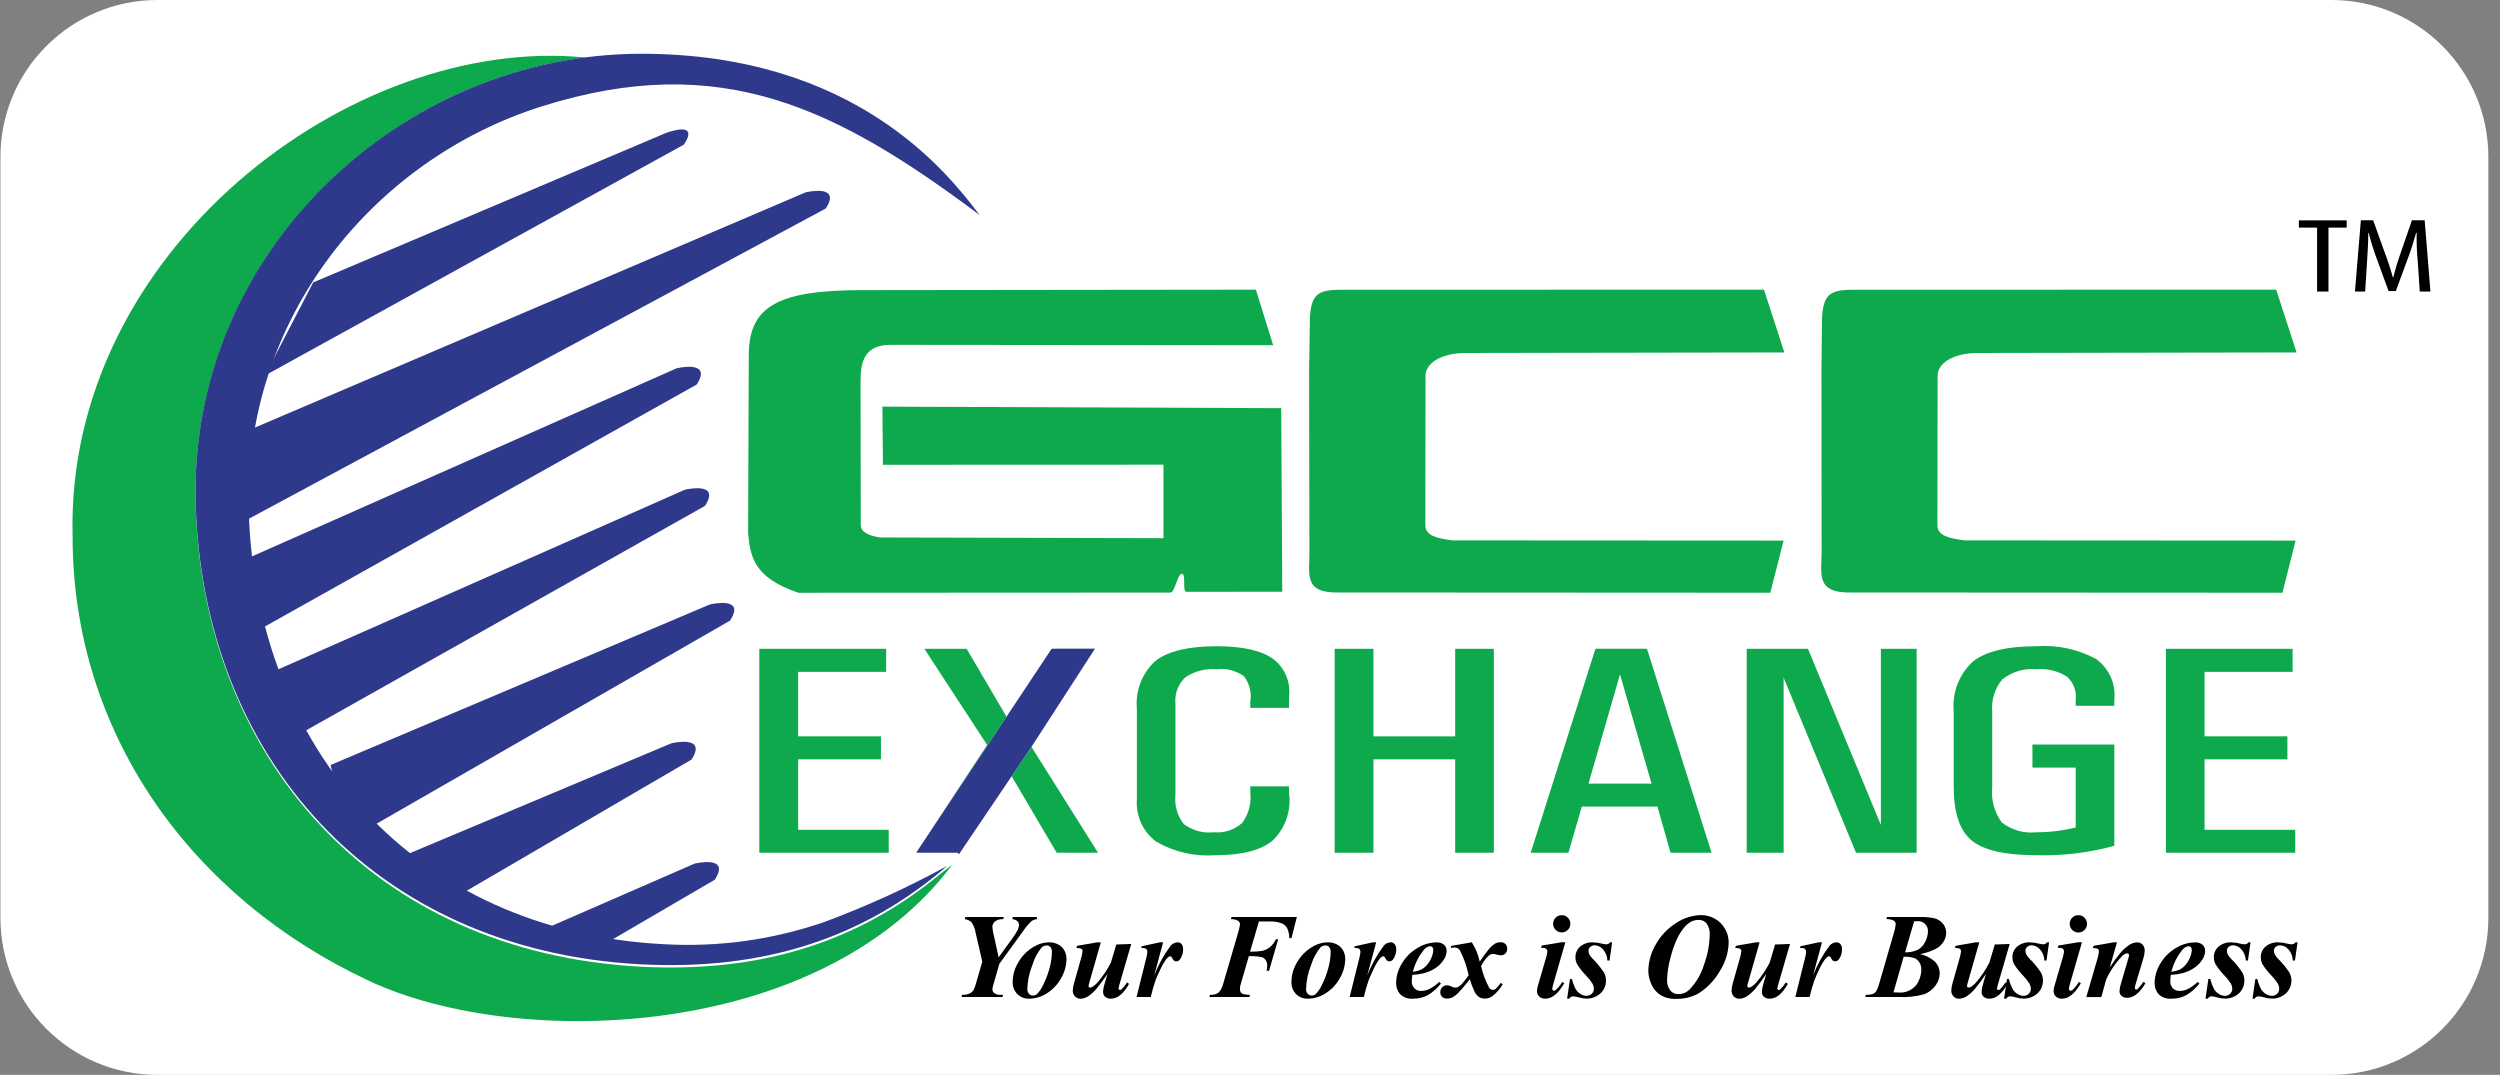
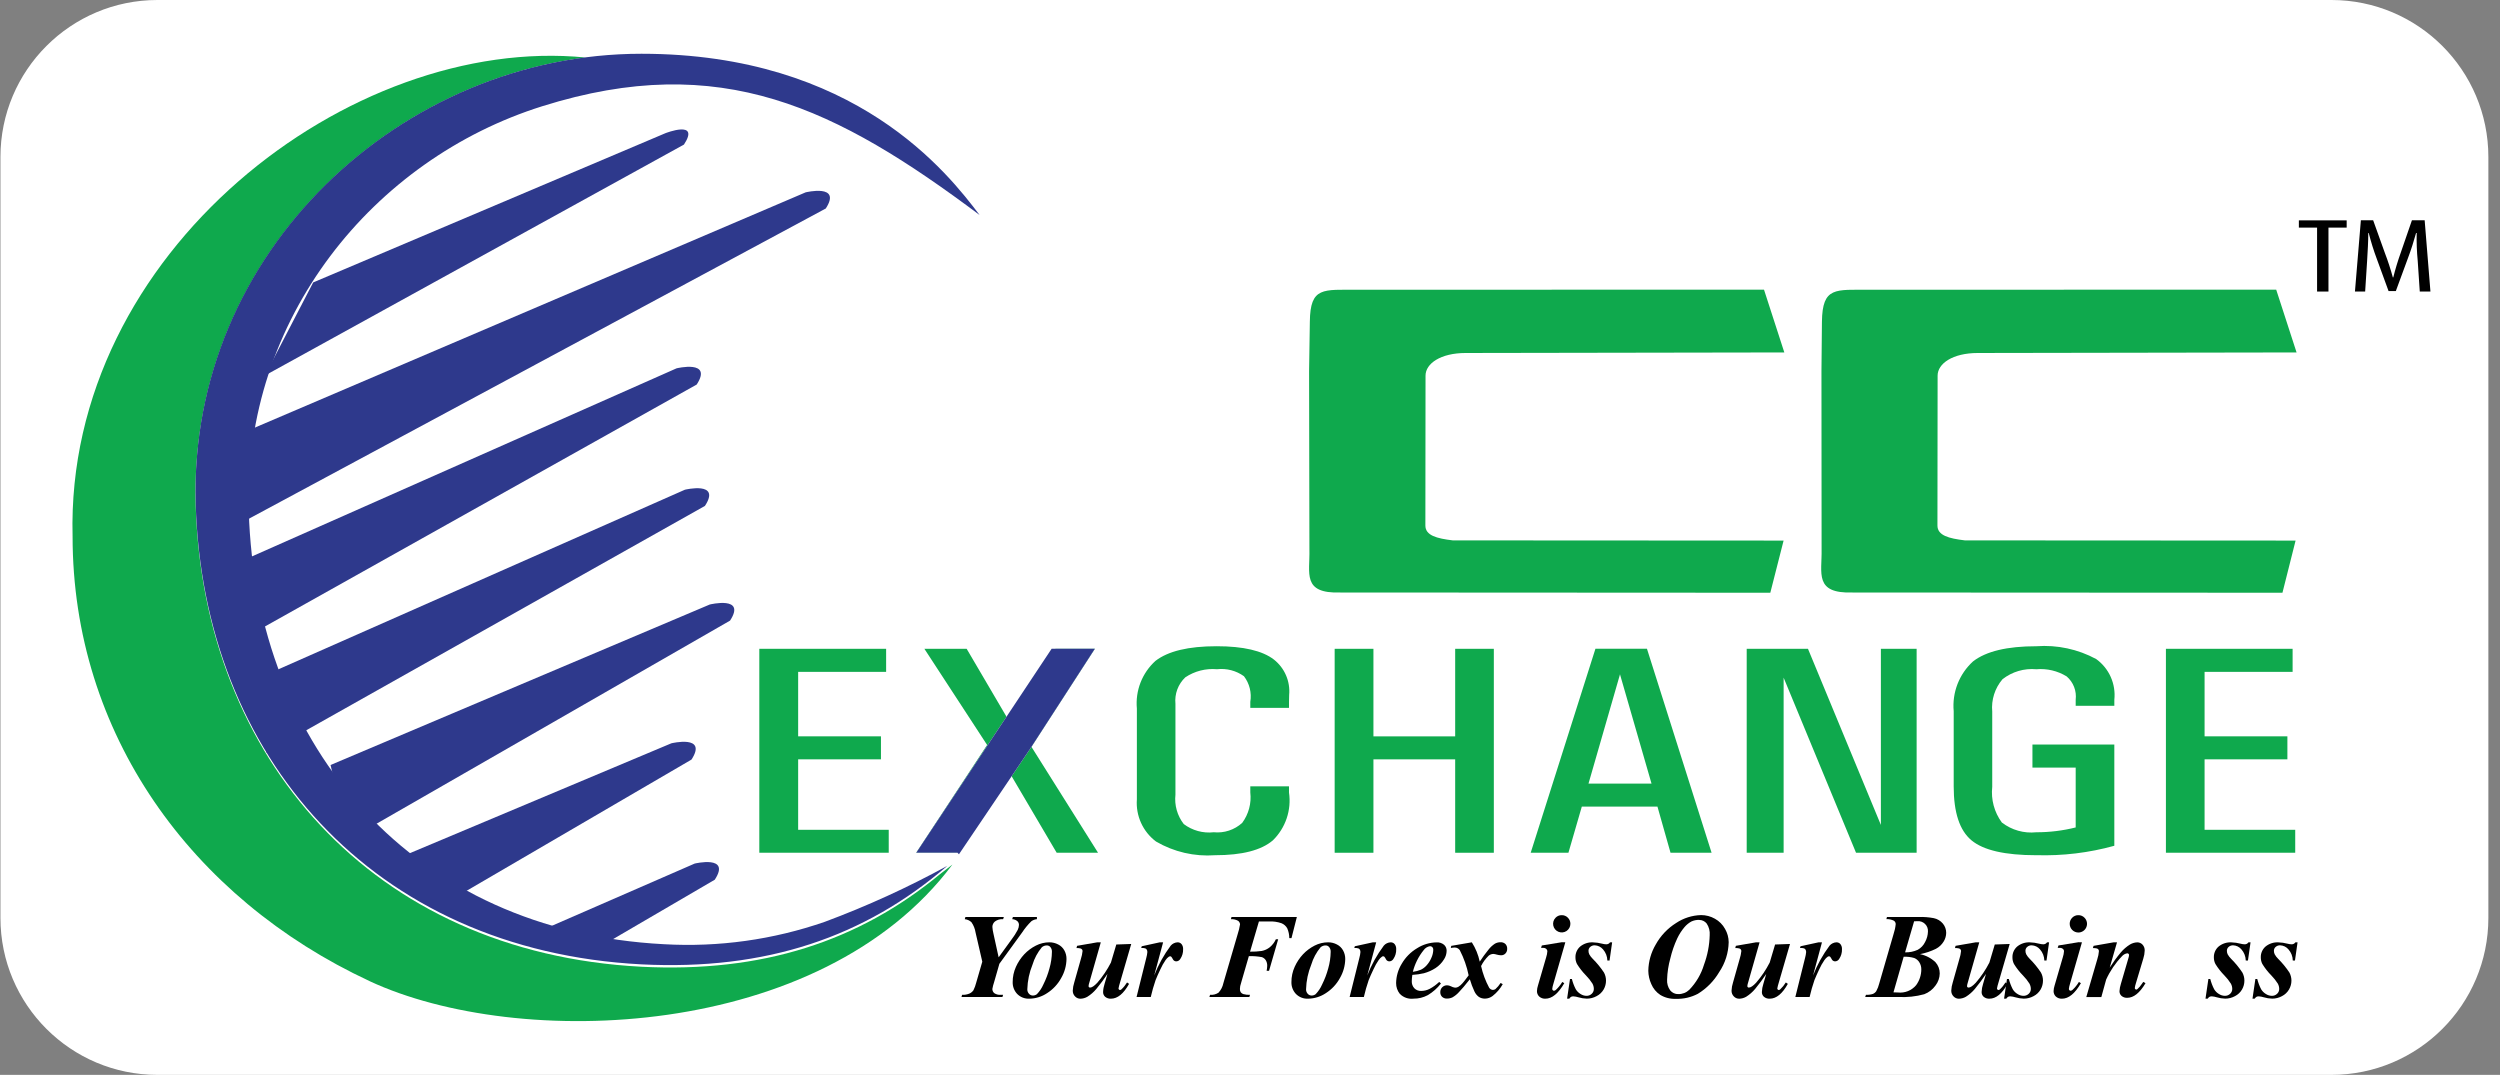
<svg xmlns="http://www.w3.org/2000/svg" width="207" height="89" viewBox="0 0 207 89" fill="none">
  <rect x="0" y="0" width="207" height="89" fill="#808080" stroke="none" />
  <g clip-path="url(#clip0_428_1163)">
    <path d="M193.037 0H13.037C5.857 0 0.037 5.82 0.037 13V76C0.037 83.18 5.857 89 13.037 89H193.037C200.217 89 206.037 83.18 206.037 76V13C206.037 5.82 200.217 0 193.037 0Z" fill="white" />
    <path fill-rule="evenodd" clip-rule="evenodd" d="M30.61 81.24C15.795 74.346 6.01 60.695 6.01 44.412C5.397 20.854 29.043 2.83 48.48 4.761C30.596 7.073 15.637 22.561 16.204 41.836C16.823 62.744 30.838 78.886 53.104 80.046C63.104 80.557 71.104 77.946 77.827 72.384C78.169 72.126 78.512 71.852 78.862 71.584C67.975 86.131 42.951 86.984 30.602 81.239" fill="#0FA94D" />
    <path fill-rule="evenodd" clip-rule="evenodd" d="M53.11 4.451C70.854 4.451 78.521 14.387 81.11 17.802C69.275 8.946 59.705 4.146 44.898 8.796C30.924 13.18 20.131 26.369 20.598 42.328C21.18 61.946 34.242 77.108 54.98 78.181C59.496 78.439 64.019 77.809 68.292 76.327C71.781 75.029 75.172 73.481 78.437 71.693C71.591 77.593 63.415 80.369 53.11 79.849C30.839 78.693 16.823 62.591 16.205 41.736C15.587 20.881 33.263 4.451 53.11 4.451Z" fill="#2E398C" />
    <path fill-rule="evenodd" clip-rule="evenodd" d="M25.933 23.385L55.098 11.028C55.098 11.028 57.991 9.893 56.632 11.97L21.932 31.096" fill="#2E398C" />
    <path fill-rule="evenodd" clip-rule="evenodd" d="M19.519 36.081L66.705 15.927C66.705 15.927 69.718 15.194 68.375 17.263L19.051 43.788" fill="#2E398C" />
    <path fill-rule="evenodd" clip-rule="evenodd" d="M20.8 46.098L56.018 30.498C56.018 30.498 59.038 29.761 57.688 31.839L20.197 52.847" fill="#2E398C" />
    <path fill-rule="evenodd" clip-rule="evenodd" d="M22.656 55.592L56.711 40.548C56.711 40.548 59.729 39.819 58.368 41.889L22.049 62.328" fill="#2E398C" />
    <path fill-rule="evenodd" clip-rule="evenodd" d="M27.369 63.342L58.769 50.053C58.769 50.053 61.807 49.309 60.449 51.386L28.839 69.547" fill="#2E398C" />
    <path fill-rule="evenodd" clip-rule="evenodd" d="M32.908 71.074L55.587 61.546C55.587 61.546 58.608 60.81 57.257 62.891L36.743 74.862" fill="#2E398C" />
    <path fill-rule="evenodd" clip-rule="evenodd" d="M44.006 77.392L57.518 71.504C57.518 71.504 60.539 70.774 59.183 72.84L48.807 78.898" fill="#2E398C" />
-     <path fill-rule="evenodd" clip-rule="evenodd" d="M73.106 38.485L73.063 33.669L106.085 33.796L106.172 48.996L98.24 49.001C97.862 49.001 98.24 47.514 97.862 47.509C97.484 47.504 97.29 49.082 96.903 49.066L66.103 49.082C62.359 47.797 62.146 46.074 61.943 44.182L61.998 29.361C62.024 25.371 64.386 24.022 71.408 24.022L103.988 23.984L105.419 28.584L73.719 28.555C71.559 28.555 71.238 29.997 71.255 31.598L71.271 43.508C71.271 43.891 71.671 44.339 72.883 44.501L96.336 44.562V38.476" fill="#0FA94D" />
    <path fill-rule="evenodd" clip-rule="evenodd" d="M121.357 29.228C119.276 29.228 118.034 30.108 118.034 31.102L118.021 43.514C118.021 44.343 118.972 44.585 120.291 44.744L147.682 44.76L146.582 49.079L110.974 49.059C107.781 49.159 108.474 47.459 108.419 45.493L108.392 30.713L108.455 26.639C108.486 23.712 109.566 24.006 112.419 23.992L146.059 23.982L147.742 29.182" fill="#0FA94D" />
    <path fill-rule="evenodd" clip-rule="evenodd" d="M163.763 29.228C161.674 29.228 160.434 30.108 160.434 31.102L160.42 43.514C160.42 44.343 161.372 44.585 162.694 44.744L190.075 44.76L188.987 49.079L153.387 49.059C150.193 49.159 150.87 47.459 150.828 45.493L150.817 30.713L150.856 26.639C150.893 23.712 151.979 24.006 154.826 23.992L188.469 23.982L190.156 29.182" fill="#0FA94D" />
    <path fill-rule="evenodd" clip-rule="evenodd" d="M179.338 70.608V53.721H189.828V55.628H182.539V60.971H189.396V62.871H182.539V68.705H190.044V70.605" fill="#0FA94D" />
    <path fill-rule="evenodd" clip-rule="evenodd" d="M168.61 70.812C166.01 70.812 164.227 70.4 163.241 69.58C162.255 68.76 161.766 67.28 161.766 65.106V58.883C161.697 58.119 161.806 57.351 162.083 56.636C162.361 55.922 162.8 55.282 163.366 54.766C164.45 53.922 166.198 53.509 168.614 53.509C170.333 53.382 172.052 53.751 173.567 54.571C174.092 54.951 174.507 55.463 174.77 56.054C175.033 56.646 175.136 57.297 175.067 57.941V58.441H171.867V57.941C171.911 57.581 171.866 57.217 171.735 56.879C171.605 56.542 171.393 56.242 171.118 56.006C170.366 55.545 169.486 55.338 168.607 55.414C167.603 55.321 166.601 55.617 165.807 56.24C165.494 56.606 165.257 57.032 165.111 57.492C164.965 57.952 164.912 58.436 164.957 58.917V65.15C164.842 66.199 165.126 67.253 165.752 68.103C166.564 68.731 167.587 69.02 168.607 68.912C169.706 68.914 170.802 68.779 171.867 68.512V63.556H168.286V61.65H175.066V70.03C172.965 70.613 170.787 70.875 168.607 70.809" fill="#0FA94D" />
    <path fill-rule="evenodd" clip-rule="evenodd" d="M147.684 70.608H144.627V53.721H149.7L155.737 68.306V53.721H158.697V70.608H153.679L147.684 56.111" fill="#0FA94D" />
    <path fill-rule="evenodd" clip-rule="evenodd" d="M126.742 70.607L132.102 53.717H136.368L141.719 70.607H138.319L137.237 66.787H130.974L129.866 70.607H128.3M134.144 55.807L131.528 64.88H136.746L134.127 55.807H134.144Z" fill="#0FA94D" />
    <path fill-rule="evenodd" clip-rule="evenodd" d="M110.51 70.608V53.721H113.72V60.972H120.489V53.721H123.689V70.608H120.489V62.874H113.72V70.608H112.12" fill="#0FA94D" />
    <path fill-rule="evenodd" clip-rule="evenodd" d="M106.729 65.107V65.617C106.835 66.336 106.769 67.069 106.537 67.758C106.305 68.447 105.914 69.071 105.395 69.58C104.432 70.402 102.842 70.812 100.605 70.812C98.899 70.937 97.195 70.541 95.718 69.678C95.182 69.276 94.756 68.745 94.479 68.135C94.202 67.525 94.083 66.855 94.133 66.187V58.671C94.066 57.938 94.17 57.199 94.437 56.513C94.705 55.828 95.128 55.213 95.674 54.72C96.722 53.913 98.397 53.508 100.735 53.508C102.95 53.508 104.535 53.88 105.483 54.614C105.92 54.959 106.264 55.408 106.484 55.92C106.704 56.432 106.793 56.99 106.742 57.545L106.73 58.111V58.611H103.525V58.111C103.587 57.74 103.572 57.361 103.482 56.997C103.392 56.633 103.228 56.291 103 55.992C102.354 55.528 101.558 55.321 100.767 55.412C99.842 55.329 98.916 55.566 98.143 56.083C97.849 56.362 97.622 56.705 97.48 57.085C97.339 57.465 97.287 57.873 97.327 58.277V65.797C97.231 66.667 97.478 67.54 98.015 68.232C98.725 68.768 99.614 69.011 100.498 68.911C100.924 68.953 101.354 68.906 101.76 68.772C102.166 68.638 102.54 68.42 102.856 68.132C103.39 67.408 103.629 66.509 103.525 65.616V65.106" fill="#0FA94D" />
    <path fill-rule="evenodd" clip-rule="evenodd" d="M75.863 70.608L81.733 61.683L76.539 53.721H80.039L83.639 59.856V59.831L87.394 53.721H90.652L85.4 61.832L90.918 70.608H87.493L83.54 63.892L79.267 70.608H77.576" fill="#0FA94D" />
    <path fill-rule="evenodd" clip-rule="evenodd" d="M75.867 70.602L87.076 53.715H90.656L85.312 61.978L79.402 70.733L79.271 70.602H77.58" fill="white" />
    <path fill-rule="evenodd" clip-rule="evenodd" d="M75.867 70.602L87.076 53.715H90.656L85.312 61.978L79.402 70.733L79.271 70.602H77.58" fill="#2E398C" />
    <path fill-rule="evenodd" clip-rule="evenodd" d="M62.871 70.608V53.721H73.371V55.628H66.087V60.971H72.943V62.871H66.087V68.705H73.587V70.605" fill="#0FA94D" />
    <path d="M81.334 79.627L80.777 77.213C80.73 76.906 80.613 76.613 80.435 76.358C80.284 76.216 80.09 76.129 79.883 76.109L79.937 75.928H83.118L83.059 76.109C82.818 76.088 82.578 76.155 82.382 76.298C82.316 76.352 82.263 76.42 82.226 76.497C82.189 76.574 82.17 76.658 82.169 76.744C82.181 76.933 82.211 77.121 82.257 77.306L82.687 79.265L83.757 77.789C83.951 77.538 84.123 77.27 84.27 76.989C84.331 76.861 84.365 76.722 84.37 76.581C84.371 76.523 84.359 76.466 84.336 76.413C84.314 76.36 84.28 76.312 84.238 76.273C84.119 76.172 83.969 76.114 83.813 76.107L83.867 75.926H85.856V76.107C85.689 76.122 85.528 76.183 85.392 76.283C85.106 76.564 84.85 76.875 84.63 77.211L82.749 79.801L82.309 81.334C82.248 81.514 82.2 81.698 82.167 81.886C82.166 81.952 82.18 82.018 82.208 82.078C82.236 82.139 82.277 82.192 82.328 82.234C82.488 82.34 82.679 82.388 82.87 82.371H83.056L83.002 82.552H79.611L79.66 82.371C79.865 82.382 80.07 82.348 80.26 82.271C80.395 82.213 80.511 82.119 80.597 82C80.697 81.8 80.774 81.591 80.827 81.375L81.334 79.627Z" fill="black" />
    <path d="M86.894 78.023C87.147 78.023 87.396 78.084 87.62 78.203C87.838 78.313 88.017 78.487 88.133 78.703C88.249 78.917 88.309 79.158 88.306 79.403C88.298 79.959 88.145 80.505 87.864 80.986C87.587 81.493 87.186 81.923 86.698 82.234C86.267 82.523 85.761 82.681 85.242 82.691C85.052 82.701 84.862 82.671 84.684 82.602C84.507 82.533 84.347 82.427 84.214 82.29C83.972 82.027 83.841 81.68 83.85 81.323C83.847 80.884 83.94 80.45 84.121 80.05C84.292 79.669 84.525 79.319 84.81 79.013C85.087 78.721 85.411 78.478 85.77 78.296C86.118 78.117 86.503 78.023 86.894 78.023ZM86.694 78.282C86.537 78.277 86.383 78.331 86.264 78.434C85.912 78.857 85.65 79.346 85.492 79.872C85.227 80.521 85.081 81.212 85.062 81.912C85.057 82.049 85.106 82.183 85.199 82.284C85.239 82.33 85.288 82.367 85.344 82.392C85.4 82.417 85.46 82.43 85.521 82.43C85.644 82.432 85.763 82.391 85.859 82.314C86.08 82.085 86.259 81.817 86.386 81.525C86.603 81.093 86.775 80.639 86.899 80.171C87.025 79.73 87.092 79.274 87.099 78.816C87.108 78.674 87.065 78.535 86.977 78.424C86.944 78.38 86.901 78.345 86.852 78.321C86.803 78.296 86.749 78.283 86.694 78.282Z" fill="black" />
    <path d="M91.147 78.023L90.199 81.347C90.163 81.449 90.14 81.556 90.13 81.665L90.164 81.733C90.175 81.745 90.19 81.756 90.206 81.763C90.222 81.769 90.239 81.773 90.257 81.772C90.406 81.772 90.606 81.639 90.857 81.372C91.298 80.862 91.677 80.301 91.985 79.7L92.43 78.205L93.666 78.161L92.728 81.386C92.678 81.54 92.639 81.697 92.611 81.855L92.648 81.936L92.724 81.977C92.773 81.975 92.82 81.954 92.856 81.919C93.035 81.75 93.191 81.558 93.32 81.347L93.486 81.464C93.033 82.282 92.533 82.691 91.986 82.691C91.813 82.701 91.644 82.646 91.51 82.537C91.453 82.488 91.408 82.426 91.378 82.357C91.348 82.288 91.333 82.213 91.336 82.138C91.344 81.909 91.386 81.684 91.458 81.467L91.698 80.641C91.412 81.073 91.104 81.488 90.775 81.886C90.563 82.14 90.313 82.358 90.034 82.532C89.859 82.633 89.661 82.689 89.46 82.694C89.376 82.695 89.293 82.678 89.216 82.645C89.139 82.612 89.07 82.564 89.013 82.502C88.95 82.439 88.901 82.363 88.869 82.28C88.837 82.197 88.822 82.108 88.825 82.019C88.835 81.791 88.876 81.566 88.947 81.35L89.499 79.394C89.568 79.185 89.614 78.969 89.636 78.749C89.636 78.703 89.623 78.658 89.597 78.619C89.563 78.578 89.518 78.547 89.467 78.531C89.357 78.505 89.245 78.494 89.133 78.499L89.182 78.314L90.848 78.025L91.147 78.023Z" fill="black" />
    <path d="M96.306 78.023L95.568 80.769C95.91 79.888 96.37 79.056 96.936 78.299C97.007 78.216 97.094 78.15 97.191 78.103C97.288 78.055 97.394 78.029 97.502 78.024C97.566 78.022 97.628 78.035 97.686 78.061C97.743 78.086 97.794 78.125 97.834 78.174C97.926 78.295 97.971 78.445 97.961 78.597C97.972 78.881 97.891 79.161 97.731 79.397C97.698 79.455 97.651 79.504 97.594 79.54C97.537 79.576 97.472 79.597 97.404 79.601C97.343 79.603 97.283 79.587 97.231 79.555C97.179 79.523 97.138 79.477 97.111 79.421C97.076 79.345 97.03 79.273 96.974 79.209L96.891 79.177C96.856 79.179 96.822 79.189 96.791 79.207C96.681 79.284 96.586 79.381 96.51 79.493C96.345 79.732 96.202 79.986 96.083 80.252C95.913 80.607 95.78 80.907 95.683 81.153C95.525 81.612 95.392 82.079 95.283 82.552H94.107L94.913 79.312C94.958 79.156 94.987 78.996 95.001 78.834C95.004 78.764 94.989 78.695 94.955 78.633C94.925 78.585 94.881 78.547 94.828 78.525C94.719 78.496 94.606 78.484 94.493 78.492L94.537 78.35L96.013 78.028L96.306 78.023Z" fill="black" />
    <path d="M104.238 76.298L103.505 78.798C103.83 78.804 104.155 78.784 104.477 78.739C104.72 78.691 104.948 78.585 105.142 78.429C105.356 78.251 105.527 78.026 105.642 77.772H105.833L105.076 80.385H104.876C104.904 80.251 104.92 80.116 104.925 79.98C104.933 79.81 104.89 79.641 104.801 79.497C104.724 79.382 104.612 79.295 104.481 79.25C104.126 79.185 103.766 79.157 103.406 79.166L102.806 81.232L102.689 81.647C102.673 81.726 102.665 81.806 102.665 81.887C102.659 81.981 102.682 82.075 102.731 82.157C102.784 82.229 102.858 82.282 102.944 82.31C103.125 82.359 103.313 82.38 103.501 82.372L103.447 82.553H100.139L100.193 82.372C100.439 82.392 100.686 82.33 100.893 82.194C101.095 81.975 101.233 81.706 101.293 81.414L102.476 77.359C102.565 77.091 102.632 76.816 102.676 76.537C102.672 76.48 102.656 76.425 102.629 76.374C102.602 76.324 102.565 76.28 102.52 76.246C102.337 76.144 102.129 76.095 101.92 76.107L101.969 75.926H107.38L106.935 77.676H106.754C106.753 77.396 106.695 77.118 106.583 76.862C106.478 76.675 106.314 76.529 106.117 76.447C105.784 76.329 105.431 76.278 105.079 76.298H104.238Z" fill="black" />
    <path d="M109.974 78.023C110.227 78.023 110.476 78.084 110.699 78.203C110.917 78.313 111.096 78.487 111.212 78.703C111.328 78.917 111.388 79.158 111.386 79.403C111.377 79.959 111.225 80.505 110.944 80.986C110.667 81.493 110.266 81.923 109.778 82.234C109.347 82.522 108.842 82.681 108.323 82.691C108.133 82.702 107.943 82.672 107.765 82.603C107.587 82.534 107.427 82.427 107.294 82.29C107.052 82.027 106.921 81.68 106.93 81.323C106.927 80.884 107.02 80.45 107.201 80.05C107.372 79.669 107.605 79.319 107.89 79.013C108.166 78.721 108.491 78.478 108.85 78.295C109.198 78.117 109.583 78.023 109.974 78.023ZM109.774 78.282C109.617 78.277 109.464 78.331 109.345 78.434C108.993 78.857 108.73 79.346 108.572 79.872C108.307 80.521 108.161 81.212 108.142 81.912C108.137 82.049 108.186 82.183 108.279 82.284C108.319 82.33 108.369 82.367 108.424 82.392C108.48 82.417 108.54 82.43 108.601 82.43C108.724 82.432 108.843 82.391 108.939 82.314C109.16 82.085 109.339 81.817 109.466 81.525C109.684 81.092 109.856 80.639 109.98 80.171C110.106 79.73 110.173 79.274 110.18 78.816C110.189 78.674 110.146 78.535 110.058 78.424C110.024 78.38 109.981 78.345 109.932 78.32C109.882 78.296 109.829 78.283 109.774 78.282Z" fill="black" />
    <path d="M113.949 78.023L113.21 80.769C113.552 79.888 114.013 79.056 114.579 78.299C114.65 78.216 114.736 78.149 114.834 78.102C114.931 78.055 115.038 78.029 115.146 78.024C115.209 78.022 115.272 78.035 115.329 78.061C115.387 78.086 115.438 78.125 115.478 78.174C115.57 78.295 115.615 78.445 115.605 78.597C115.616 78.881 115.535 79.161 115.375 79.397C115.342 79.455 115.294 79.504 115.237 79.54C115.18 79.576 115.115 79.597 115.048 79.601C114.987 79.603 114.927 79.587 114.875 79.555C114.823 79.523 114.781 79.477 114.755 79.421C114.72 79.345 114.674 79.273 114.618 79.209L114.535 79.177C114.5 79.179 114.465 79.189 114.435 79.207C114.324 79.284 114.229 79.381 114.154 79.493C113.988 79.732 113.845 79.986 113.727 80.252C113.557 80.607 113.424 80.907 113.327 81.153C113.169 81.612 113.035 82.079 112.927 82.552H111.75L112.556 79.312C112.601 79.156 112.63 78.996 112.644 78.834C112.647 78.764 112.631 78.695 112.598 78.633C112.568 78.585 112.523 78.547 112.47 78.525C112.361 78.496 112.248 78.484 112.136 78.492L112.18 78.35L113.656 78.028L113.949 78.023Z" fill="black" />
    <path d="M116.94 80.721C116.913 80.894 116.898 81.068 116.895 81.243C116.89 81.35 116.906 81.457 116.943 81.558C116.979 81.659 117.035 81.751 117.108 81.83C117.182 81.905 117.271 81.962 117.369 82C117.467 82.038 117.572 82.055 117.677 82.049C117.915 82.047 118.151 81.991 118.364 81.883C118.657 81.729 118.926 81.533 119.164 81.302L119.311 81.434C119.01 81.823 118.639 82.15 118.217 82.401C117.855 82.595 117.449 82.694 117.039 82.689C116.833 82.713 116.625 82.691 116.43 82.623C116.235 82.555 116.057 82.444 115.911 82.299C115.704 82.044 115.594 81.726 115.598 81.398C115.607 80.833 115.768 80.28 116.064 79.799C116.371 79.268 116.808 78.826 117.335 78.513C117.818 78.205 118.377 78.038 118.95 78.029C119.174 78.014 119.397 78.085 119.57 78.23C119.638 78.292 119.693 78.368 119.729 78.453C119.766 78.538 119.783 78.63 119.781 78.722C119.778 78.969 119.707 79.209 119.575 79.416C119.395 79.713 119.152 79.966 118.862 80.156C118.565 80.348 118.241 80.492 117.9 80.584C117.585 80.658 117.263 80.704 116.94 80.721ZM116.984 80.466C117.213 80.439 117.438 80.381 117.651 80.293C117.827 80.206 117.984 80.087 118.115 79.941C118.279 79.76 118.412 79.554 118.509 79.329C118.612 79.113 118.669 78.878 118.675 78.638C118.679 78.559 118.652 78.482 118.599 78.422C118.574 78.397 118.544 78.376 118.511 78.363C118.477 78.35 118.442 78.343 118.406 78.344C118.3 78.361 118.199 78.398 118.109 78.454C118.018 78.511 117.94 78.585 117.879 78.672C117.454 79.198 117.148 79.811 116.984 80.466V80.466Z" fill="black" />
    <path d="M120.162 78.317L121.868 78.024C122.18 78.514 122.402 79.056 122.522 79.624C122.746 79.281 122.988 78.95 123.246 78.632C123.397 78.436 123.58 78.267 123.786 78.132C123.925 78.056 124.08 78.016 124.237 78.017C124.312 78.012 124.388 78.023 124.459 78.048C124.53 78.073 124.595 78.113 124.65 78.164C124.7 78.217 124.738 78.28 124.763 78.349C124.788 78.418 124.799 78.491 124.794 78.564C124.797 78.634 124.786 78.704 124.761 78.77C124.736 78.836 124.699 78.896 124.65 78.948C124.604 78.996 124.548 79.035 124.487 79.06C124.425 79.086 124.358 79.098 124.291 79.097C124.17 79.094 124.049 79.075 123.932 79.041C123.841 79.012 123.747 78.993 123.651 78.985C123.508 78.987 123.37 79.038 123.26 79.131C123.004 79.378 122.793 79.667 122.634 79.986C122.771 80.61 122.995 81.212 123.298 81.775C123.33 81.827 123.374 81.872 123.426 81.905C123.478 81.938 123.537 81.958 123.598 81.965C123.676 81.967 123.753 81.945 123.818 81.902C123.985 81.751 124.131 81.578 124.252 81.389L124.428 81.489C124.215 81.867 123.93 82.199 123.588 82.467C123.411 82.602 123.195 82.678 122.972 82.686C122.789 82.692 122.608 82.644 122.452 82.546C122.293 82.428 122.166 82.272 122.084 82.092C121.931 81.766 121.804 81.428 121.703 81.083C121.322 81.567 121.022 81.921 120.803 82.145C120.648 82.319 120.466 82.467 120.263 82.582C120.12 82.649 119.963 82.684 119.804 82.682C119.731 82.685 119.658 82.674 119.59 82.649C119.521 82.624 119.458 82.585 119.404 82.536C119.355 82.486 119.316 82.426 119.291 82.361C119.265 82.295 119.254 82.225 119.256 82.155C119.253 82.079 119.266 82.003 119.294 81.933C119.321 81.862 119.363 81.798 119.417 81.744C119.471 81.69 119.535 81.648 119.605 81.621C119.676 81.593 119.751 81.58 119.827 81.583C119.932 81.587 120.034 81.613 120.127 81.661C120.236 81.722 120.355 81.763 120.478 81.779C120.567 81.78 120.654 81.76 120.733 81.72C120.874 81.635 120.999 81.528 121.104 81.402C121.195 81.301 121.362 81.086 121.604 80.757C121.456 80.032 121.21 79.332 120.871 78.675C120.825 78.606 120.762 78.551 120.689 78.513C120.615 78.474 120.534 78.454 120.451 78.455C120.343 78.457 120.235 78.47 120.129 78.493L120.162 78.317Z" fill="black" />
    <path d="M129.609 78.023L128.609 81.497C128.568 81.624 128.54 81.755 128.526 81.888C128.526 81.906 128.53 81.925 128.538 81.942C128.545 81.959 128.556 81.975 128.569 81.988C128.58 82.001 128.595 82.013 128.611 82.02C128.627 82.028 128.644 82.033 128.662 82.034C128.725 82.031 128.784 82.005 128.828 81.961C129.034 81.769 129.212 81.549 129.356 81.307L129.522 81.407C129.031 82.263 128.508 82.692 127.953 82.692C127.768 82.701 127.587 82.637 127.448 82.514C127.387 82.456 127.338 82.385 127.306 82.308C127.273 82.23 127.258 82.146 127.26 82.062C127.266 81.906 127.294 81.751 127.343 81.603L128.022 79.267C128.077 79.102 128.111 78.931 128.122 78.759C128.121 78.722 128.113 78.686 128.097 78.653C128.081 78.62 128.058 78.591 128.029 78.568C127.958 78.508 127.867 78.479 127.775 78.485C127.726 78.485 127.668 78.485 127.6 78.485L127.664 78.285L129.32 78.016L129.609 78.023ZM129.309 75.776C129.404 75.773 129.498 75.791 129.586 75.827C129.674 75.863 129.754 75.917 129.82 75.986C129.887 76.052 129.94 76.131 129.976 76.219C130.012 76.306 130.029 76.4 130.028 76.495C130.027 76.612 129.998 76.728 129.942 76.831C129.886 76.934 129.805 77.022 129.708 77.087C129.61 77.152 129.497 77.192 129.38 77.203C129.263 77.214 129.146 77.196 129.037 77.151C128.929 77.106 128.833 77.035 128.758 76.944C128.684 76.853 128.633 76.746 128.61 76.63C128.587 76.515 128.593 76.396 128.626 76.284C128.66 76.171 128.721 76.069 128.804 75.986C128.869 75.918 128.947 75.865 129.033 75.828C129.12 75.792 129.212 75.774 129.306 75.776H129.309Z" fill="black" />
    <path d="M133.486 78.023L133.271 79.532H133.09C133.083 79.192 132.956 78.865 132.731 78.609C132.646 78.508 132.541 78.426 132.423 78.368C132.305 78.31 132.176 78.277 132.044 78.272C131.908 78.267 131.775 78.314 131.673 78.403C131.627 78.442 131.59 78.491 131.564 78.546C131.539 78.601 131.526 78.661 131.527 78.722C131.526 78.823 131.548 78.923 131.59 79.014C131.666 79.151 131.761 79.276 131.873 79.385C132.224 79.734 132.538 80.117 132.811 80.529C132.921 80.735 132.978 80.965 132.977 81.198C132.977 81.455 132.91 81.706 132.782 81.928C132.644 82.165 132.441 82.356 132.198 82.48C131.95 82.616 131.672 82.688 131.389 82.688C131.152 82.681 130.916 82.644 130.689 82.576C130.556 82.533 130.418 82.507 130.279 82.498C130.213 82.495 130.148 82.508 130.088 82.535C130.027 82.575 129.975 82.628 129.937 82.689H129.756L129.996 81.062H130.152C130.226 81.355 130.333 81.638 130.472 81.906C130.569 82.071 130.707 82.208 130.872 82.305C131.015 82.398 131.18 82.45 131.351 82.455C131.432 82.458 131.513 82.445 131.59 82.416C131.666 82.387 131.736 82.343 131.795 82.287C131.85 82.237 131.894 82.175 131.924 82.106C131.955 82.037 131.97 81.963 131.97 81.888C131.969 81.732 131.93 81.58 131.856 81.444C131.704 81.202 131.526 80.978 131.326 80.774C131.04 80.485 130.788 80.164 130.574 79.817C130.487 79.645 130.443 79.454 130.447 79.26C130.443 79.095 130.476 78.931 130.542 78.779C130.608 78.627 130.706 78.491 130.83 78.381C131.131 78.131 131.517 78.004 131.908 78.028C132.159 78.036 132.408 78.072 132.65 78.136C132.765 78.168 132.883 78.185 133.002 78.189C133.062 78.19 133.122 78.176 133.176 78.148C133.23 78.12 133.275 78.079 133.309 78.028L133.486 78.023Z" fill="black" />
    <path d="M138.762 82.704C138.308 82.725 137.857 82.611 137.467 82.376C137.138 82.158 136.88 81.847 136.727 81.481C136.57 81.136 136.486 80.761 136.48 80.382C136.494 79.611 136.708 78.858 137.101 78.195C137.501 77.476 138.077 76.869 138.774 76.431C139.39 76.018 140.112 75.788 140.853 75.769C141.253 75.769 141.647 75.872 141.994 76.07C142.349 76.267 142.641 76.56 142.835 76.915C143.028 77.249 143.131 77.625 143.135 78.01C143.117 78.894 142.844 79.755 142.349 80.489C141.917 81.225 141.31 81.843 140.581 82.288C140.021 82.581 139.394 82.724 138.762 82.704ZM140.692 76.166C140.466 76.16 140.24 76.208 140.035 76.305C139.821 76.426 139.63 76.584 139.471 76.772C139.232 77.056 139.03 77.371 138.871 77.709C138.625 78.239 138.434 78.792 138.301 79.362C138.143 79.93 138.054 80.516 138.035 81.106C138.013 81.428 138.105 81.747 138.295 82.007C138.376 82.105 138.477 82.183 138.592 82.236C138.707 82.289 138.833 82.315 138.959 82.311C139.128 82.315 139.295 82.285 139.452 82.224C139.609 82.163 139.752 82.071 139.873 81.954C140.44 81.369 140.858 80.656 141.092 79.876C141.382 79.094 141.541 78.269 141.563 77.436C141.593 77.093 141.504 76.751 141.312 76.466C141.238 76.373 141.144 76.298 141.036 76.247C140.929 76.196 140.811 76.17 140.692 76.171V76.166Z" fill="black" />
    <path d="M145.694 78.023L144.746 81.347C144.71 81.449 144.687 81.556 144.677 81.665L144.712 81.733C144.723 81.745 144.737 81.755 144.753 81.762C144.769 81.769 144.786 81.773 144.804 81.772C144.954 81.772 145.154 81.639 145.404 81.372C145.845 80.862 146.224 80.301 146.532 79.7L146.977 78.205L148.212 78.161L147.275 81.386C147.225 81.54 147.186 81.697 147.158 81.855L147.195 81.936L147.27 81.977C147.319 81.975 147.366 81.954 147.402 81.919C147.581 81.75 147.737 81.558 147.867 81.347L148.033 81.464C147.58 82.282 147.08 82.691 146.533 82.691C146.36 82.701 146.191 82.646 146.057 82.537C146 82.488 145.955 82.426 145.925 82.357C145.895 82.288 145.881 82.213 145.884 82.138C145.892 81.909 145.933 81.684 146.005 81.467L146.245 80.641C145.959 81.073 145.651 81.488 145.322 81.886C145.11 82.139 144.861 82.357 144.582 82.532C144.406 82.633 144.209 82.688 144.007 82.694C143.923 82.695 143.84 82.678 143.763 82.645C143.686 82.612 143.617 82.564 143.56 82.502C143.497 82.439 143.448 82.363 143.416 82.28C143.383 82.197 143.368 82.108 143.372 82.019C143.382 81.791 143.423 81.566 143.494 81.35L144.046 79.394C144.115 79.185 144.161 78.969 144.183 78.749C144.183 78.703 144.17 78.658 144.145 78.619C144.111 78.578 144.066 78.547 144.015 78.531C143.905 78.505 143.793 78.494 143.681 78.499L143.729 78.314L145.395 78.025L145.694 78.023Z" fill="black" />
    <path d="M150.859 78.023L150.121 80.769C150.463 79.888 150.923 79.056 151.489 78.299C151.56 78.216 151.646 78.15 151.744 78.103C151.841 78.055 151.947 78.029 152.055 78.024C152.118 78.022 152.181 78.035 152.239 78.061C152.297 78.086 152.348 78.125 152.388 78.174C152.48 78.295 152.525 78.445 152.515 78.597C152.526 78.881 152.445 79.161 152.285 79.397C152.252 79.455 152.204 79.504 152.147 79.54C152.09 79.576 152.025 79.597 151.957 79.601C151.896 79.603 151.836 79.587 151.785 79.555C151.733 79.523 151.691 79.477 151.665 79.421C151.63 79.345 151.584 79.273 151.528 79.209L151.445 79.177C151.41 79.179 151.376 79.189 151.345 79.207C151.235 79.284 151.14 79.381 151.064 79.493C150.898 79.732 150.755 79.986 150.636 80.252C150.466 80.607 150.336 80.907 150.236 81.153C150.078 81.612 149.945 82.079 149.836 82.552H148.654L149.46 79.312C149.504 79.156 149.534 78.996 149.548 78.834C149.551 78.764 149.535 78.695 149.502 78.633C149.472 78.585 149.427 78.547 149.374 78.525C149.265 78.496 149.152 78.484 149.039 78.492L149.084 78.35L150.56 78.028L150.859 78.023Z" fill="black" />
    <path d="M156.24 75.927H158.859C159.279 75.913 159.698 75.945 160.11 76.021C160.41 76.081 160.679 76.242 160.874 76.477C161.052 76.694 161.148 76.966 161.145 77.246C161.14 77.501 161.066 77.749 160.931 77.965C160.776 78.22 160.553 78.427 160.288 78.565C159.873 78.769 159.432 78.916 158.977 79.003C159.456 79.102 159.897 79.332 160.253 79.667C160.486 79.925 160.614 80.262 160.61 80.61C160.601 80.97 160.478 81.318 160.257 81.604C160.025 81.93 159.7 82.18 159.326 82.322C158.632 82.512 157.912 82.589 157.194 82.55H154.438L154.501 82.369C154.696 82.379 154.89 82.355 155.076 82.296C155.189 82.249 155.286 82.17 155.354 82.069C155.465 81.867 155.548 81.651 155.602 81.427L156.783 77.353C156.875 77.083 156.936 76.804 156.964 76.521C156.965 76.466 156.952 76.411 156.927 76.362C156.902 76.313 156.865 76.27 156.82 76.238C156.627 76.139 156.41 76.093 156.192 76.106L156.24 75.927ZM157.623 79.221L156.779 82.167C156.942 82.173 157.064 82.177 157.145 82.177C157.428 82.209 157.715 82.17 157.979 82.064C158.243 81.957 158.477 81.788 158.659 81.569C158.933 81.191 159.082 80.736 159.084 80.269C159.088 80.061 159.032 79.856 158.921 79.68C158.823 79.518 158.675 79.393 158.498 79.323C158.215 79.24 157.919 79.205 157.623 79.219V79.221ZM157.74 78.855C158.1 78.866 158.459 78.794 158.787 78.644C159.057 78.496 159.273 78.266 159.404 77.987C159.548 77.722 159.627 77.427 159.635 77.125C159.642 77.009 159.623 76.893 159.581 76.785C159.539 76.677 159.474 76.579 159.39 76.499C159.307 76.418 159.207 76.356 159.098 76.317C158.989 76.278 158.872 76.264 158.756 76.274L158.488 76.284L157.74 78.855Z" fill="black" />
    <path d="M163.884 78.023L162.936 81.347C162.901 81.449 162.877 81.556 162.867 81.665L162.902 81.733C162.914 81.745 162.928 81.755 162.944 81.762C162.959 81.769 162.977 81.773 162.994 81.772C163.144 81.772 163.344 81.639 163.594 81.372C164.035 80.862 164.414 80.301 164.722 79.7L165.167 78.205L166.402 78.161L165.465 81.386C165.415 81.54 165.376 81.697 165.348 81.855L165.385 81.936L165.46 81.977C165.51 81.975 165.557 81.954 165.592 81.919C165.771 81.75 165.927 81.558 166.056 81.347L166.222 81.464C165.769 82.282 165.27 82.691 164.727 82.691C164.555 82.701 164.385 82.646 164.251 82.537C164.194 82.488 164.15 82.426 164.12 82.357C164.09 82.288 164.075 82.213 164.078 82.138C164.086 81.909 164.127 81.684 164.199 81.467L164.439 80.641C164.154 81.073 163.845 81.488 163.516 81.886C163.304 82.139 163.054 82.357 162.775 82.532C162.6 82.633 162.402 82.688 162.2 82.694C162.116 82.695 162.033 82.678 161.956 82.645C161.879 82.612 161.81 82.564 161.753 82.502C161.69 82.439 161.641 82.363 161.609 82.28C161.577 82.197 161.562 82.108 161.565 82.019C161.575 81.791 161.616 81.566 161.687 81.35L162.239 79.394C162.308 79.185 162.354 78.969 162.376 78.749C162.377 78.703 162.363 78.658 162.337 78.619C162.303 78.578 162.258 78.547 162.207 78.531C162.097 78.505 161.984 78.494 161.872 78.499L161.921 78.314L163.587 78.025L163.884 78.023Z" fill="black" />
    <path d="M169.664 78.023L169.451 79.532H169.271C169.264 79.192 169.137 78.865 168.911 78.609C168.827 78.508 168.722 78.426 168.604 78.368C168.485 78.31 168.356 78.277 168.224 78.272C168.089 78.267 167.956 78.314 167.854 78.403C167.807 78.442 167.77 78.491 167.745 78.546C167.72 78.601 167.707 78.661 167.708 78.722C167.707 78.823 167.728 78.923 167.771 79.014C167.847 79.151 167.942 79.276 168.054 79.385C168.405 79.734 168.719 80.117 168.992 80.529C169.103 80.735 169.16 80.965 169.159 81.198C169.158 81.455 169.091 81.706 168.964 81.928C168.826 82.165 168.623 82.356 168.38 82.48C168.131 82.616 167.853 82.688 167.57 82.688C167.333 82.681 167.098 82.644 166.87 82.576C166.738 82.533 166.6 82.507 166.461 82.498C166.395 82.495 166.329 82.508 166.27 82.535C166.208 82.575 166.157 82.627 166.119 82.689H165.938L166.177 81.062H166.333C166.408 81.355 166.516 81.638 166.654 81.906C166.751 82.071 166.889 82.209 167.055 82.305C167.197 82.398 167.363 82.45 167.534 82.455C167.615 82.458 167.696 82.445 167.773 82.416C167.849 82.387 167.919 82.343 167.979 82.287C168.034 82.237 168.078 82.175 168.108 82.106C168.138 82.037 168.154 81.963 168.154 81.888C168.153 81.732 168.113 81.58 168.039 81.444C167.886 81.202 167.709 80.978 167.508 80.774C167.222 80.485 166.97 80.164 166.757 79.817C166.67 79.645 166.626 79.454 166.63 79.26C166.626 79.095 166.658 78.931 166.724 78.779C166.79 78.627 166.889 78.492 167.013 78.381C167.314 78.131 167.699 78.004 168.091 78.028C168.342 78.036 168.591 78.072 168.833 78.136C168.948 78.168 169.067 78.185 169.185 78.189C169.246 78.19 169.306 78.176 169.36 78.148C169.413 78.12 169.459 78.079 169.492 78.028L169.664 78.023Z" fill="black" />
    <path d="M172.385 78.023L171.385 81.497C171.344 81.624 171.317 81.755 171.302 81.888C171.303 81.906 171.307 81.925 171.314 81.942C171.322 81.959 171.333 81.975 171.346 81.988C171.358 82.001 171.372 82.013 171.388 82.02C171.404 82.028 171.421 82.033 171.439 82.034C171.502 82.031 171.561 82.005 171.605 81.961C171.811 81.769 171.989 81.548 172.133 81.307L172.299 81.407C171.808 82.263 171.285 82.692 170.731 82.692C170.546 82.701 170.364 82.637 170.225 82.514C170.164 82.456 170.116 82.385 170.083 82.308C170.051 82.23 170.035 82.146 170.037 82.062C170.044 81.906 170.071 81.751 170.12 81.603L170.8 79.267C170.855 79.102 170.889 78.931 170.9 78.759C170.9 78.722 170.891 78.686 170.875 78.653C170.859 78.62 170.836 78.591 170.807 78.568C170.736 78.509 170.645 78.479 170.553 78.485C170.503 78.485 170.445 78.485 170.377 78.485L170.441 78.285L172.097 78.016L172.385 78.023ZM172.085 75.776C172.18 75.773 172.275 75.791 172.362 75.827C172.45 75.863 172.529 75.917 172.595 75.986C172.696 76.086 172.764 76.215 172.792 76.354C172.819 76.494 172.805 76.638 172.75 76.769C172.696 76.901 172.604 77.013 172.485 77.092C172.367 77.171 172.228 77.213 172.085 77.213C171.896 77.211 171.714 77.135 171.581 77.001C171.447 76.866 171.372 76.684 171.371 76.495C171.37 76.4 171.387 76.306 171.423 76.219C171.459 76.131 171.512 76.052 171.579 75.986C171.644 75.918 171.722 75.865 171.809 75.829C171.895 75.792 171.988 75.774 172.081 75.776H172.085Z" fill="black" />
    <path d="M175.289 78.023L174.683 80.123C174.961 79.686 175.266 79.266 175.597 78.868C175.817 78.607 176.076 78.383 176.365 78.203C176.547 78.095 176.754 78.034 176.965 78.026C177.047 78.026 177.128 78.042 177.203 78.074C177.278 78.107 177.346 78.154 177.401 78.214C177.462 78.28 177.509 78.358 177.54 78.442C177.571 78.526 177.585 78.616 177.581 78.705C177.574 78.931 177.535 79.155 177.465 79.369L176.839 81.457C176.8 81.572 176.774 81.691 176.761 81.812C176.761 81.829 176.764 81.845 176.771 81.86C176.777 81.875 176.786 81.889 176.798 81.9L176.873 81.939C176.91 81.937 176.945 81.924 176.973 81.9C177.107 81.784 177.224 81.649 177.32 81.501C177.349 81.456 177.397 81.386 177.462 81.3L177.647 81.411C177.168 82.216 176.665 82.618 176.138 82.618C175.966 82.629 175.796 82.573 175.664 82.463C175.609 82.414 175.565 82.353 175.535 82.286C175.506 82.218 175.491 82.145 175.493 82.071C175.506 81.864 175.545 81.659 175.61 81.462L176.221 79.374C176.256 79.278 176.277 79.177 176.285 79.075C176.286 79.055 176.282 79.037 176.274 79.019C176.266 79.002 176.255 78.987 176.24 78.975C176.227 78.961 176.212 78.95 176.194 78.943C176.177 78.936 176.159 78.932 176.14 78.933C175.964 78.959 175.804 79.05 175.69 79.186C175.151 79.748 174.712 80.398 174.39 81.106L173.99 82.558H172.744L173.657 79.421C173.728 79.207 173.772 78.986 173.79 78.761C173.792 78.712 173.778 78.663 173.751 78.621C173.719 78.58 173.675 78.549 173.625 78.533C173.516 78.507 173.404 78.496 173.292 78.501L173.346 78.316L174.992 78.028L175.289 78.023Z" fill="black" />
-     <path d="M179.744 80.721C179.717 80.894 179.702 81.068 179.699 81.243C179.694 81.35 179.71 81.457 179.747 81.558C179.783 81.659 179.839 81.751 179.911 81.831C179.986 81.905 180.075 81.962 180.173 82C180.272 82.038 180.376 82.055 180.481 82.049C180.72 82.048 180.955 81.991 181.167 81.883C181.46 81.729 181.73 81.533 181.967 81.302L182.114 81.434C181.813 81.822 181.442 82.15 181.019 82.401C180.658 82.595 180.253 82.694 179.842 82.689C179.637 82.713 179.429 82.691 179.233 82.623C179.038 82.555 178.86 82.444 178.713 82.299C178.508 82.044 178.397 81.726 178.4 81.398C178.41 80.833 178.571 80.28 178.867 79.799C179.174 79.268 179.611 78.826 180.137 78.513C180.621 78.206 181.18 78.039 181.752 78.029C181.977 78.014 182.2 78.085 182.373 78.23C182.442 78.292 182.496 78.368 182.532 78.453C182.569 78.538 182.586 78.63 182.583 78.722C182.581 78.969 182.51 79.209 182.377 79.416C182.198 79.713 181.954 79.966 181.664 80.156C181.368 80.348 181.043 80.492 180.702 80.584C180.388 80.658 180.067 80.704 179.744 80.721ZM179.787 80.466C180.017 80.439 180.241 80.381 180.454 80.293C180.63 80.206 180.788 80.086 180.918 79.941C181.083 79.76 181.215 79.554 181.311 79.329C181.416 79.114 181.473 78.878 181.478 78.638C181.482 78.559 181.455 78.481 181.401 78.422C181.376 78.397 181.346 78.377 181.313 78.363C181.28 78.35 181.244 78.343 181.208 78.344C181.103 78.361 181.002 78.398 180.911 78.455C180.821 78.511 180.743 78.585 180.681 78.672C180.257 79.199 179.952 79.811 179.787 80.466V80.466Z" fill="black" />
    <path d="M186.345 78.023L186.13 79.532H185.949C185.943 79.192 185.816 78.865 185.59 78.609C185.506 78.508 185.401 78.426 185.283 78.368C185.164 78.309 185.035 78.277 184.903 78.272C184.767 78.267 184.635 78.314 184.532 78.403C184.486 78.442 184.449 78.491 184.424 78.546C184.398 78.601 184.386 78.661 184.386 78.722C184.385 78.823 184.407 78.923 184.449 79.014C184.525 79.151 184.62 79.276 184.732 79.385C185.083 79.734 185.397 80.117 185.67 80.529C185.78 80.735 185.837 80.965 185.836 81.198C185.836 81.455 185.769 81.706 185.641 81.928C185.504 82.165 185.301 82.356 185.057 82.48C184.809 82.616 184.531 82.688 184.248 82.688C184.011 82.681 183.776 82.644 183.548 82.576C183.415 82.533 183.278 82.507 183.138 82.498C183.073 82.495 183.008 82.508 182.948 82.535C182.887 82.575 182.835 82.627 182.796 82.689H182.615L182.854 81.062H183.01C183.085 81.355 183.192 81.638 183.331 81.906C183.428 82.071 183.566 82.209 183.731 82.305C183.875 82.398 184.041 82.45 184.211 82.455C184.293 82.458 184.374 82.445 184.45 82.416C184.526 82.387 184.596 82.343 184.655 82.287C184.711 82.237 184.755 82.175 184.785 82.106C184.816 82.037 184.831 81.963 184.831 81.888C184.831 81.732 184.791 81.579 184.716 81.444C184.564 81.202 184.387 80.978 184.187 80.774C183.901 80.485 183.649 80.164 183.435 79.817C183.348 79.645 183.305 79.454 183.308 79.26C183.304 79.095 183.337 78.931 183.403 78.779C183.469 78.627 183.567 78.491 183.691 78.381C183.992 78.131 184.378 78.004 184.769 78.028C185.02 78.036 185.269 78.072 185.511 78.136C185.626 78.168 185.744 78.185 185.863 78.189C185.924 78.191 185.984 78.176 186.037 78.148C186.091 78.12 186.137 78.079 186.17 78.028L186.345 78.023Z" fill="black" />
    <path d="M190.238 78.023L190.023 79.532H189.843C189.837 79.192 189.71 78.864 189.484 78.609C189.399 78.508 189.295 78.426 189.177 78.368C189.058 78.31 188.929 78.277 188.798 78.272C188.662 78.266 188.529 78.314 188.426 78.403C188.38 78.442 188.342 78.491 188.317 78.546C188.292 78.601 188.279 78.661 188.279 78.722C188.278 78.823 188.3 78.923 188.343 79.014C188.419 79.151 188.514 79.276 188.626 79.385C188.977 79.734 189.291 80.117 189.564 80.529C189.674 80.735 189.732 80.965 189.731 81.198C189.73 81.455 189.661 81.707 189.531 81.928C189.394 82.165 189.191 82.357 188.947 82.48C188.699 82.616 188.421 82.688 188.139 82.688C187.902 82.681 187.666 82.644 187.439 82.576C187.306 82.533 187.168 82.507 187.028 82.498C186.962 82.495 186.897 82.508 186.838 82.535C186.777 82.575 186.725 82.628 186.686 82.689H186.506L186.745 81.062H186.901C186.975 81.355 187.082 81.638 187.22 81.906C187.317 82.07 187.455 82.208 187.62 82.305C187.763 82.398 187.928 82.45 188.099 82.455C188.18 82.458 188.261 82.445 188.338 82.416C188.414 82.387 188.484 82.343 188.543 82.287C188.598 82.237 188.643 82.175 188.673 82.106C188.703 82.037 188.719 81.963 188.719 81.888C188.718 81.732 188.678 81.58 188.604 81.444C188.451 81.203 188.273 80.978 188.074 80.774C187.787 80.485 187.535 80.164 187.321 79.817C187.234 79.645 187.19 79.454 187.194 79.26C187.19 79.095 187.223 78.93 187.289 78.779C187.355 78.627 187.454 78.491 187.578 78.381C187.879 78.131 188.264 78.004 188.655 78.028C188.906 78.036 189.155 78.072 189.398 78.136C189.512 78.168 189.63 78.185 189.749 78.189C189.81 78.19 189.869 78.176 189.923 78.148C189.977 78.12 190.023 78.079 190.057 78.028L190.238 78.023Z" fill="black" />
    <path d="M191.854 18.846H190.346V18.246H194.304V18.846H192.797V24.14H191.854V18.846Z" fill="black" />
    <path d="M200.187 21.601C200.112 20.834 200.084 20.062 200.102 19.291H200.052C199.869 19.947 199.652 20.647 199.391 21.338L198.374 24.103H197.774L196.805 21.451C196.54 20.744 196.315 20.023 196.131 19.29H196.094C196.094 19.981 196.045 20.804 195.994 21.644L195.835 24.138H194.99L195.48 18.238H196.497L197.465 20.938C197.72 21.603 197.941 22.281 198.127 22.968H198.164C198.334 22.282 198.539 21.604 198.777 20.938L199.708 18.238H200.762L201.24 24.138H200.357L200.187 21.601Z" fill="black" />
  </g>
  <defs>
    <clipPath id="clip0_428_1163">
      <rect width="206" height="89" fill="white" transform="translate(0.037)" />
    </clipPath>
  </defs>
</svg>